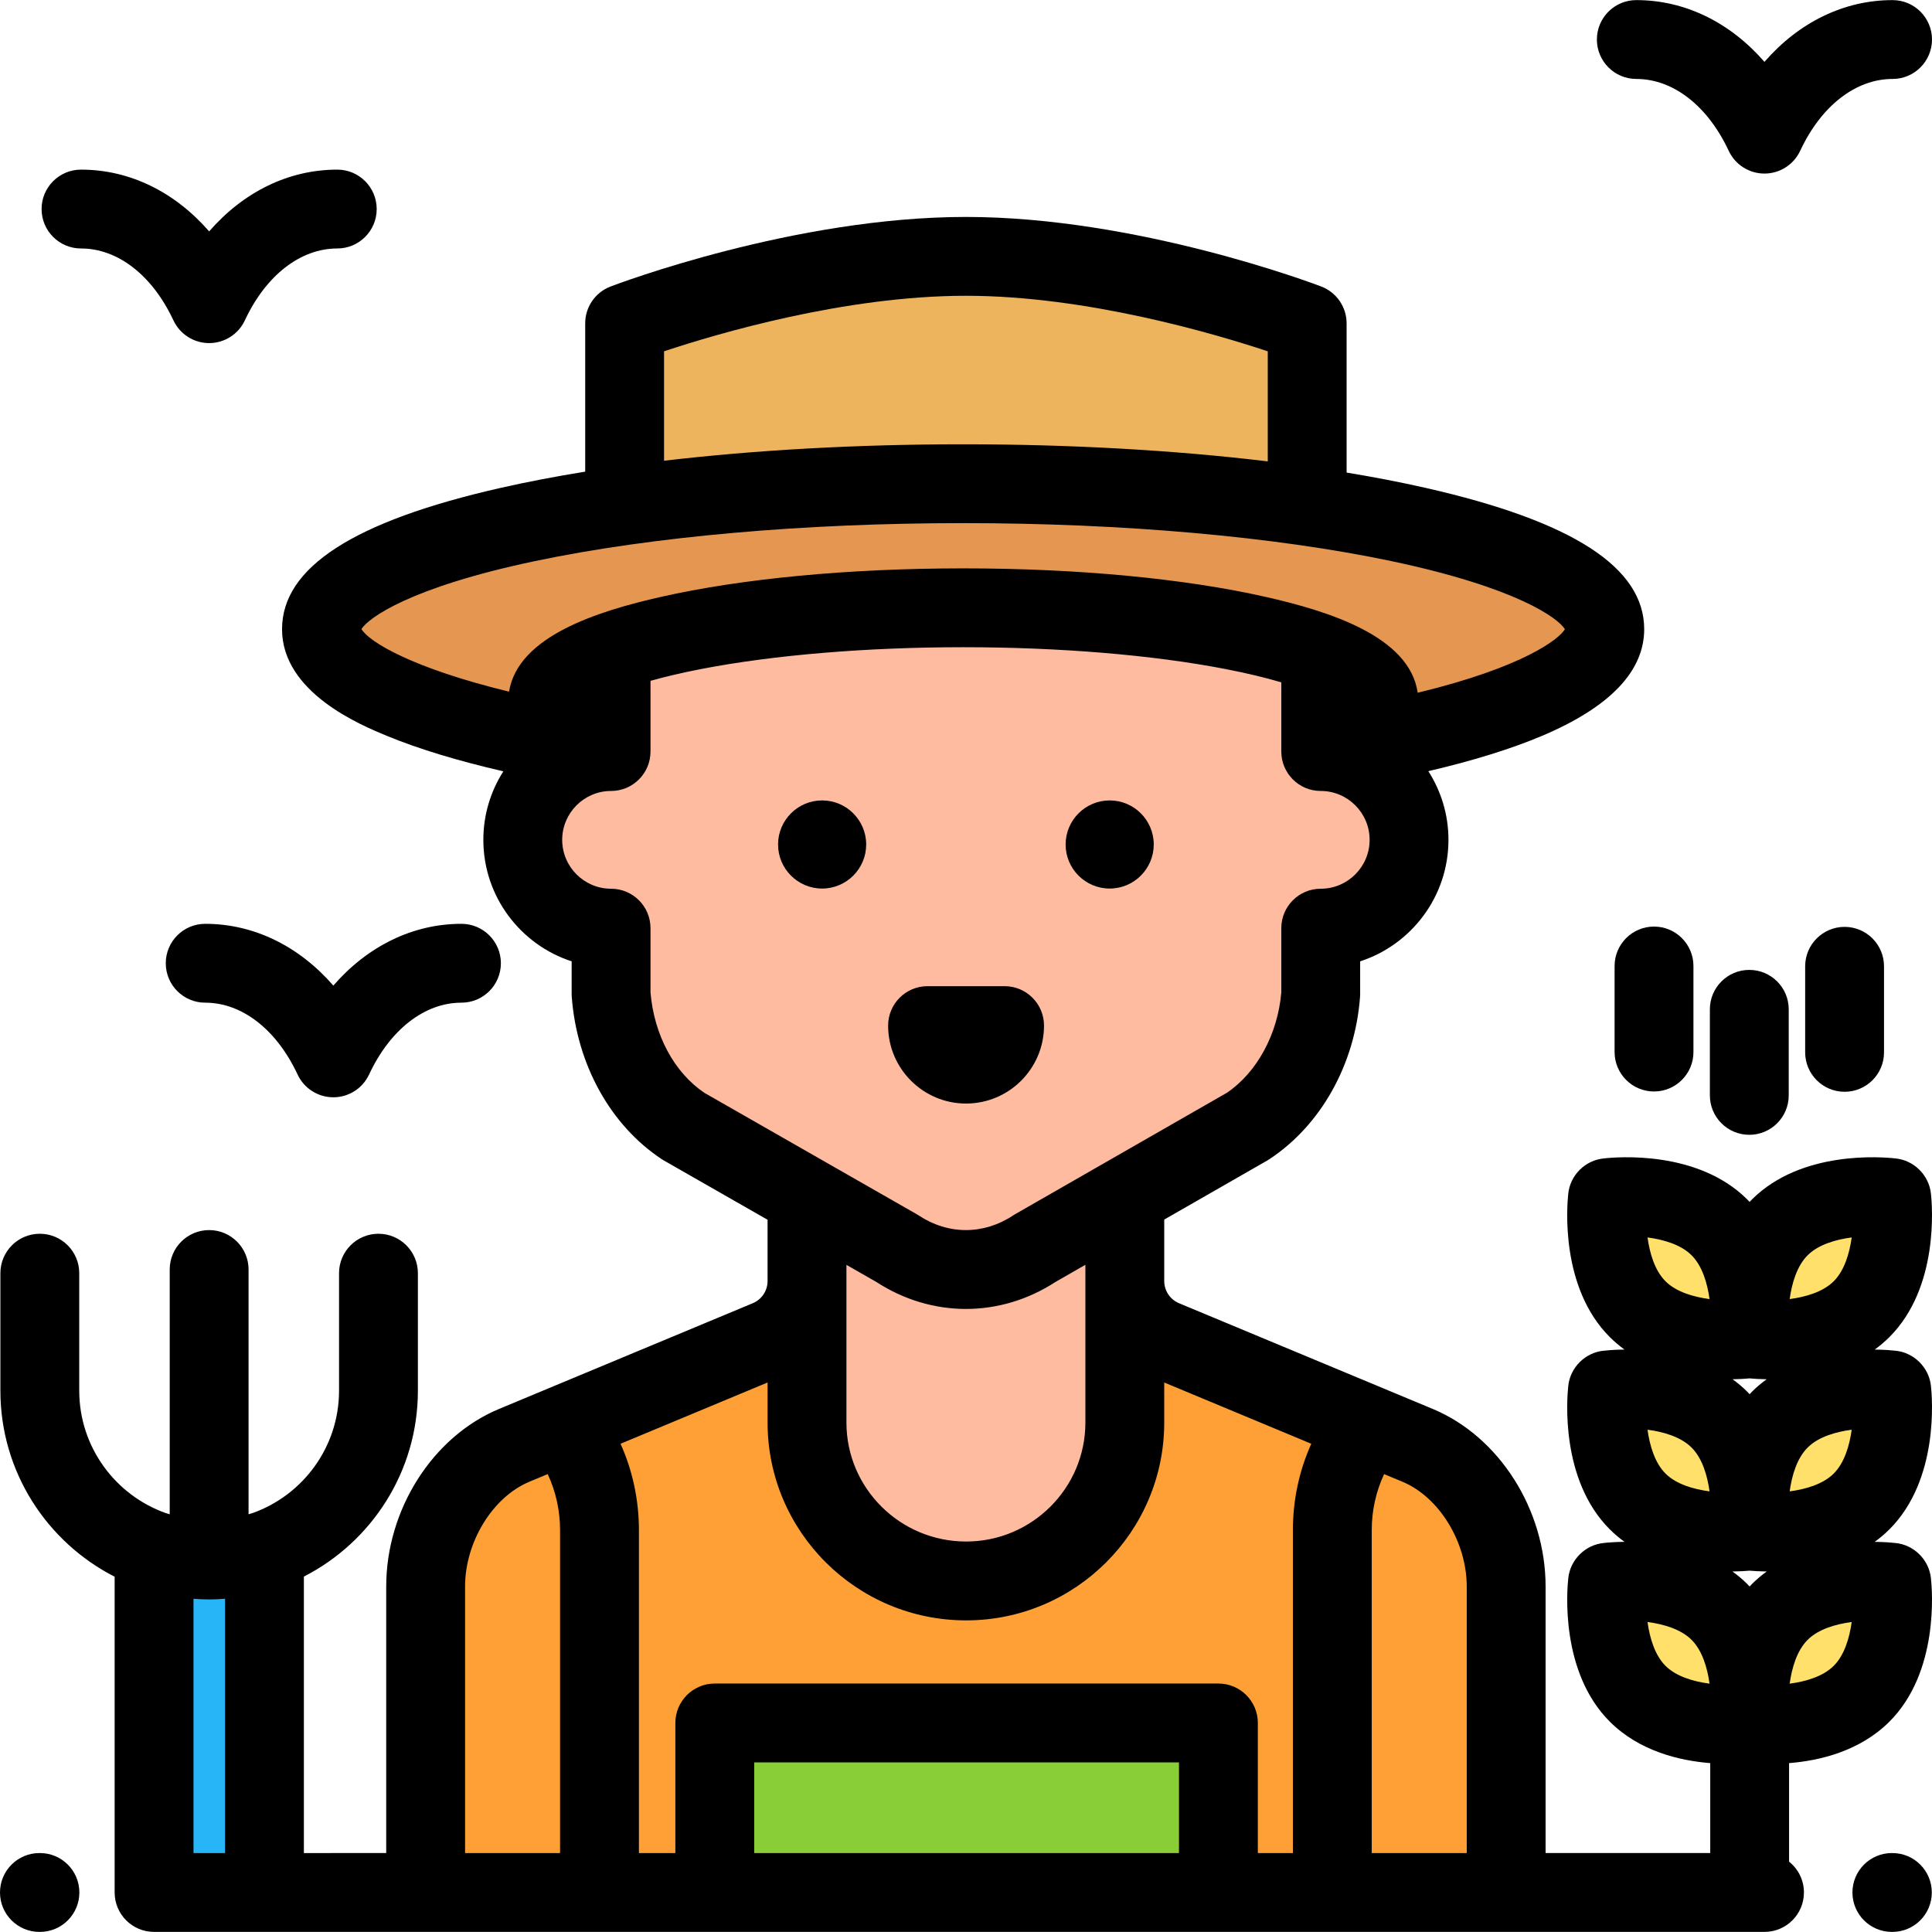
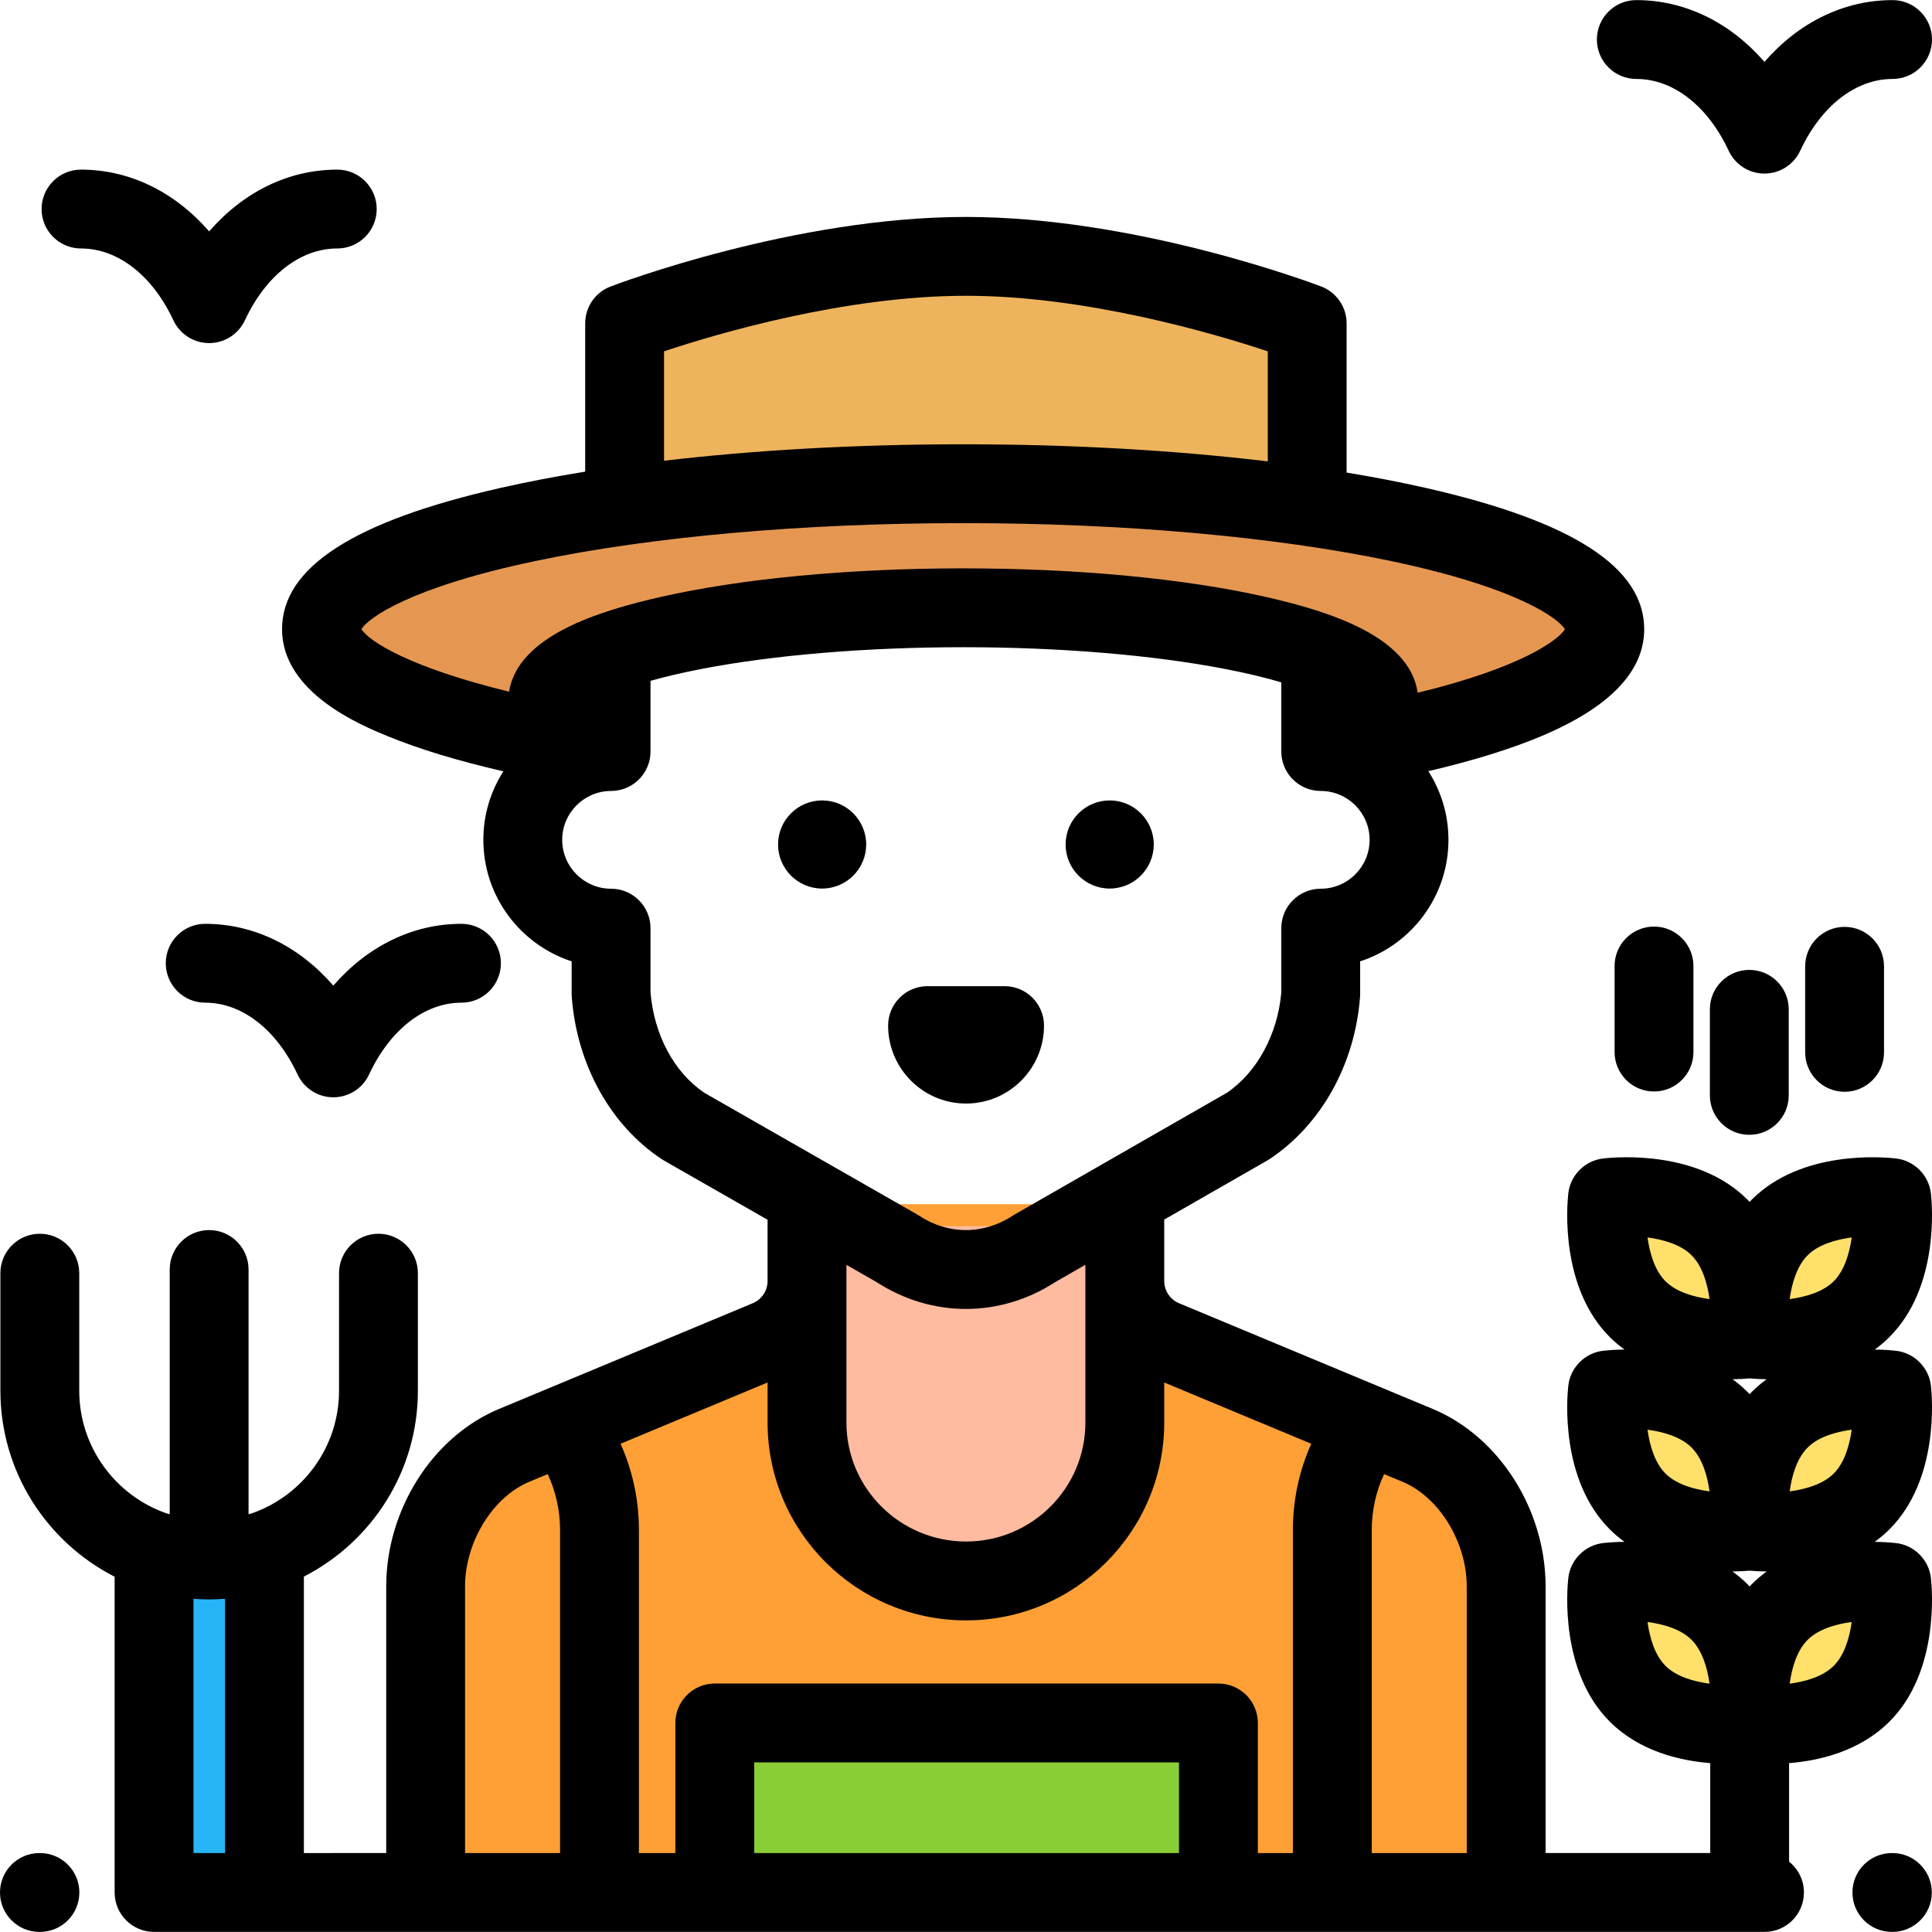
<svg xmlns="http://www.w3.org/2000/svg" version="1.1" id="Layer_1" viewBox="0 0 512 512" xml:space="preserve">
  <path style="fill:#27B5F7;" d="M55.425,413.416L55.425,413.416c-5.105,0-10.013-0.876-14.595-2.465v90.575h29.254v-90.597  C65.485,412.532,60.554,413.416,55.425,413.416z" />
  <g>
    <path style="fill:#FFA036;" d="M213.864,319.119v20.353c0,6.799-4.088,12.932-10.365,15.549l-67.241,28.017   c-14.206,5.92-23.459,22.008-23.459,37.397v81.092h286.352v-81.092c0-15.389-9.254-31.479-23.459-37.397l-67.242-28.016   c-6.277-2.615-10.365-8.749-10.365-15.549V319.12h-84.221V319.119z" />
    <path style="fill:#FFA036;" d="M353.078,501.526L353.078,501.526v-96.02c0-10.48,3.554-20.168,9.507-27.93l0,0l-54.134-22.555   c-6.277-2.615-10.365-8.749-10.365-15.549l-0.094,37.531c0,23.082-18.885,41.966-41.966,41.966l0,0   c-23.082,0-41.966-18.885-41.966-41.966l-0.195-37.531c0,6.799-4.088,12.932-10.365,15.549l-54.134,22.556l0,0   c5.952,7.764,9.507,17.45,9.507,27.93v96.02l0,0h194.207V501.526z" />
  </g>
  <rect x="189.421" y="456.596" style="fill:#89CD37;" width="133.472" height="44.926" />
  <g>
    <path style="fill:#FEBBA0;" d="M298.085,324.956v51.952c0,23.133-18.926,42.06-42.06,42.06l0,0   c-23.189,0-42.162-18.972-42.162-42.162v-51.851" />
-     <path style="fill:#FEBBA0;" d="M350.006,199.164v-29.298c0-50.763-39.867-93.227-90.601-94.938   c-53.312-1.798-97.094,40.885-97.094,93.793h-0.368v30.443l0,0c-12.925,0-23.403,10.478-23.403,23.403   c0,12.925,10.478,23.403,23.403,23.403l0,0v17.472l0,0c1.126,14.735,8.311,27.853,19.192,35.038l0,0l56.575,32.343   c11.36,7.503,25.173,7.503,36.533,0l56.405-32.343l0,0c10.879-7.185,18.233-20.303,19.36-35.038l0,0v-17.472l0,0   c12.925,0,23.403-10.478,23.403-23.403C373.409,209.641,362.931,199.164,350.006,199.164L350.006,199.164z" />
  </g>
  <g>
    <path style="fill:#FFE06B;" d="M463.652,456.727l-0.003-0.007c-0.083,0.017-19.253,2.477-29.626-7.829   c-10.372-10.312-8.028-29.49-8.021-29.573L426,419.314l0.006,0.001v-0.005l0.002,0.004c0.159-0.019,19.269-2.455,29.623,7.835   C466.031,437.48,463.652,456.727,463.652,456.727z" />
    <path style="fill:#FFE06B;" d="M471.694,427.149c10.354-10.289,29.464-7.854,29.623-7.835l0.002-0.004v0.005l0.006-0.001   l-0.002,0.004c0.008,0.083,2.352,19.261-8.021,29.573c-10.372,10.306-29.543,7.845-29.626,7.829l-0.003,0.007   C463.675,456.727,461.296,437.48,471.694,427.149z" />
    <path style="fill:#FFE06B;" d="M463.652,405.768l-0.003-0.007c-0.083,0.017-19.253,2.477-29.626-7.829   c-10.372-10.312-8.028-29.49-8.021-29.573L426,368.355l0.006,0.001v-0.005l0.002,0.004c0.159-0.019,19.269-2.455,29.623,7.835   C466.031,386.521,463.652,405.768,463.652,405.768z" />
    <path style="fill:#FFE06B;" d="M471.694,376.19c10.354-10.289,29.464-7.854,29.623-7.835l0.002-0.004v0.005l0.006-0.001   l-0.002,0.004c0.008,0.083,2.352,19.261-8.021,29.573c-10.372,10.306-29.543,7.845-29.626,7.829l-0.003,0.007   C463.675,405.768,461.296,386.521,471.694,376.19z" />
    <path style="fill:#FFE06B;" d="M463.652,354.809l-0.003-0.007c-0.083,0.017-19.253,2.477-29.626-7.829   c-10.372-10.312-8.028-29.49-8.021-29.573L426,317.396l0.006,0.001v-0.005l0.002,0.004c0.159-0.019,19.269-2.455,29.623,7.835   C466.031,335.562,463.652,354.809,463.652,354.809z" />
    <path style="fill:#FFE06B;" d="M471.694,325.231c10.354-10.289,29.464-7.854,29.623-7.835l0.002-0.004v0.005l0.006-0.001   l-0.002,0.004c0.008,0.083,2.352,19.261-8.021,29.573c-10.372,10.306-29.543,7.845-29.626,7.829l-0.003,0.007   C463.675,354.809,461.296,335.562,471.694,325.231z" />
  </g>
  <path d="M10.585,511.974h-0.137C4.679,511.974,0,507.297,0,501.526c0-5.77,4.679-10.448,10.448-10.448h0.137  c5.769,0,10.448,4.678,10.448,10.448C21.033,507.297,16.354,511.974,10.585,511.974z" />
  <path d="M501.501,511.974h-0.137c-5.769,0-10.448-4.678-10.448-10.448c0-5.77,4.679-10.448,10.448-10.448h0.137  c5.769,0,10.448,4.678,10.448,10.448C511.949,507.297,507.27,511.974,501.501,511.974z" />
  <path d="M294.078,235.475c-6.439,0-11.679-5.239-11.679-11.678c0-6.44,5.24-11.679,11.679-11.679s11.678,5.239,11.678,11.679  C305.755,230.236,300.517,235.475,294.078,235.475z" />
  <path d="M217.871,235.475c-6.439,0-11.678-5.239-11.678-11.678c0-6.44,5.239-11.679,11.678-11.679s11.679,5.239,11.679,11.679  C229.549,230.236,224.31,235.475,217.871,235.475z" />
  <path d="M256.018,292.451c-11.39,0-20.658-9.267-20.658-20.658c0-5.77,4.679-10.448,10.448-10.448h20.419  c5.769,0,10.448,4.678,10.448,10.448C276.675,283.183,267.409,292.451,256.018,292.451z" />
-   <path d="M55.425,90.923c-4.058,0-7.749-2.35-9.467-6.026c-5.571-11.927-14.725-19.049-24.489-19.049  c-5.769,0-10.448-4.678-10.448-10.448S15.7,44.952,21.469,44.952c12.903,0,24.859,5.911,33.956,16.368  c9.097-10.455,21.053-16.368,33.956-16.368c5.769,0,10.448,4.678,10.448,10.448S95.15,65.848,89.381,65.848  c-9.764,0-18.918,7.12-24.489,19.049C63.174,88.573,59.483,90.923,55.425,90.923z" />
+   <path d="M55.425,90.923c-4.058,0-7.749-2.35-9.467-6.026c-5.571-11.927-14.725-19.049-24.489-19.049  c-5.769,0-10.448-4.678-10.448-10.448S15.7,44.952,21.469,44.952c12.903,0,24.859,5.911,33.956,16.368  c9.097-10.455,21.053-16.368,33.956-16.368c5.769,0,10.448,4.678,10.448,10.448S95.15,65.848,89.381,65.848  c-9.764,0-18.918,7.12-24.489,19.049C63.174,88.573,59.483,90.923,55.425,90.923" />
  <path d="M88.336,290.793c-4.058,0-7.749-2.35-9.467-6.026c-5.571-11.928-14.726-19.049-24.489-19.049  c-5.769,0-10.448-4.678-10.448-10.448s4.679-10.448,10.448-10.448c12.903,0,24.859,5.911,33.956,16.368  c9.097-10.455,21.053-16.368,33.956-16.368c5.769,0,10.448,4.678,10.448,10.448s-4.679,10.448-10.448,10.448  c-9.764,0-18.918,7.12-24.489,19.049C96.085,288.443,92.394,290.793,88.336,290.793z" />
  <path d="M467.596,45.997c-4.058,0-7.749-2.35-9.467-6.026c-5.571-11.928-14.726-19.049-24.489-19.049  c-5.769,0-10.448-4.678-10.448-10.448s4.679-10.448,10.448-10.448c12.903,0,24.859,5.911,33.956,16.368  c9.097-10.455,21.053-16.368,33.956-16.368c5.769,0,10.448,4.678,10.448,10.448s-4.679,10.448-10.448,10.448  c-9.764,0-18.918,7.12-24.489,19.049C475.346,43.647,471.654,45.997,467.596,45.997z" />
  <path d="M463.583,300.736c-5.769,0-10.448-4.678-10.448-10.448v-22.806c0-5.77,4.679-10.448,10.448-10.448  c5.769,0,10.448,4.678,10.448,10.448v22.806C474.031,296.058,469.353,300.736,463.583,300.736z" />
  <path d="M488.835,289.333c-5.769,0-10.448-4.678-10.448-10.448v-22.806c0-5.77,4.679-10.448,10.448-10.448  c5.769,0,10.448,4.678,10.448,10.448v22.806C499.283,284.656,494.604,289.333,488.835,289.333z" />
  <path d="M438.332,289.254c-5.769,0-10.448-4.678-10.448-10.448V256c0-5.77,4.679-10.448,10.448-10.448  c5.769,0,10.448,4.678,10.448,10.448v22.806C448.78,284.576,444.102,289.254,438.332,289.254z" />
  <path style="fill:#E59752;" d="M255.238,128.187c-93.913,0-170.044,17.265-170.044,38.563c0,13.343,31.335,25.49,76.751,32.413  c-9.754-3.728-16.809-8.466-16.809-13.115c0-13.795,49.314-24.98,110.146-24.98s110.146,11.183,110.146,24.98  c0,4.642-5.685,9.392-15.411,13.115c45.345-6.926,75.266-19.082,75.266-32.413C425.282,145.453,349.15,128.187,255.238,128.187z" />
  <path style="fill:#EEB45D;" d="M255.238,128.187c33.55,0,64.829,2.205,91.18,6.009V85.688c0,0-46.489-17.751-90.444-17.751  c-43.953,0-90.444,17.751-90.444,17.751v48.299C191.572,130.312,222.308,128.187,255.238,128.187z" />
  <path d="M500.67,456.301c13.245-13.169,11.388-34.946,11.049-38.035c-0.498-4.912-4.507-8.891-9.42-9.355  c-0.879-0.098-2.839-0.279-5.485-0.302c1.34-0.971,2.633-2.053,3.855-3.267c13.305-13.227,11.373-35.143,11.046-38.075  c-0.516-4.891-4.522-8.852-9.417-9.314c-0.878-0.098-2.835-0.279-5.476-0.302c1.335-0.971,2.626-2.053,3.847-3.267  c13.304-13.228,11.372-35.146,11.045-38.076c-0.517-4.896-4.52-8.848-9.416-9.314c-3.615-0.405-24.892-2.17-37.971,10.828l0,0  c-0.23,0.229-0.444,0.466-0.666,0.699c-0.222-0.233-0.436-0.47-0.666-0.699c-13.111-13.028-34.456-11.226-37.978-10.827  c-4.913,0.467-8.924,4.452-9.414,9.362c-0.342,3.116-2.184,24.869,11.052,38.027c1.22,1.212,2.508,2.293,3.842,3.263  c-2.684,0.024-4.652,0.211-5.492,0.306c-4.906,0.473-8.911,4.454-9.401,9.361c-0.342,3.116-2.184,24.869,11.052,38.027  c1.22,1.213,2.512,2.294,3.85,3.263c-2.701,0.024-4.679,0.212-5.512,0.307c-4.893,0.476-8.893,4.454-9.387,9.351  c-0.339,3.075-2.2,24.864,11.051,38.038c7.831,7.782,18.398,10.296,26.571,10.948v23.829h-43.633v-70.644  c0-20.366-12.291-39.709-29.887-47.042l-67.241-28.016c-2.39-0.996-3.936-3.313-3.936-5.904v-14.516v-1.753l27.311-15.659  c0.19-0.11,0.377-0.225,0.56-0.346c13.674-9.03,22.653-25.09,24.019-42.96c0.021-0.264,0.03-0.531,0.03-0.796v-8.673  c13.568-4.413,23.402-17.181,23.402-32.202c0-6.696-1.964-12.939-5.333-18.198c11.775-2.747,21.996-5.91,30.206-9.39  c17.916-7.591,27.001-17.089,27.001-28.228c0-16.364-18.954-28.616-57.942-37.458c-6.568-1.49-13.567-2.843-20.922-4.058V85.688  c0-4.332-2.675-8.215-6.721-9.76c-1.973-0.752-48.812-18.437-94.17-18.437s-92.198,17.685-94.17,18.437  c-4.046,1.545-6.721,5.429-6.721,9.76v39.304c-7.898,1.277-15.392,2.712-22.397,4.3c-38.989,8.842-57.942,21.094-57.942,37.458  c0,16.808,20.931,25.438,27.81,28.273c8.416,3.47,18.853,6.632,30.843,9.384c-3.353,5.251-5.305,11.479-5.305,18.159  c0,15.021,9.835,27.788,23.402,32.202v8.673c0,0.265,0.01,0.532,0.03,0.796c1.372,17.943,10.288,34.004,23.852,42.961  c0.187,0.123,0.377,0.24,0.573,0.352l27.466,15.701v16.22c0,2.59-1.545,4.907-3.936,5.904l-67.241,28.017  c-17.597,7.332-29.887,26.677-29.887,47.041v70.644H80.533v-73.266c17.914-9.166,30.212-27.802,30.212-49.268v-31.137  c0-5.77-4.679-10.448-10.448-10.448s-10.448,4.678-10.448,10.448v31.137c0,14.945-9.576,27.69-22.912,32.437  c-0.096,0.03-0.808,0.233-1.065,0.316v-64.862c0-5.77-4.679-10.448-10.448-10.448s-10.448,4.678-10.448,10.448v64.862  c-0.239-0.077-0.917-0.268-1.013-0.299C30.6,396.263,21,383.505,21,368.542v-31.137c0-5.77-4.679-10.448-10.448-10.448  s-10.448,4.678-10.448,10.448v31.137c0,21.492,12.329,40.147,30.277,49.302v83.681c0,5.77,4.679,10.448,10.448,10.448h426.784  c5.769,0,10.448-4.678,10.448-10.448c0-3.306-1.54-6.248-3.937-8.163v-26.117C482.296,466.592,492.848,464.073,500.67,456.301  C513.915,443.132,492.848,464.073,500.67,456.301C513.915,443.132,492.848,464.073,500.67,456.301  C513.915,443.132,492.848,464.073,500.67,456.301C513.915,443.132,492.848,464.073,500.67,456.301  C513.915,443.132,492.848,464.073,500.67,456.301C513.915,443.132,492.848,464.073,500.67,456.301z M479.059,332.643  L479.059,332.643c2.835-2.817,7.404-4.145,11.66-4.707c-0.588,4.248-1.945,8.809-4.779,11.625c-2.838,2.82-7.411,4.148-11.659,4.709  C474.869,340.021,476.225,335.458,479.059,332.643z M479.059,383.602L479.059,383.602c2.839-2.821,7.406-4.15,11.661-4.711  c-0.588,4.249-1.945,8.812-4.78,11.63c-2.838,2.819-7.411,4.147-11.659,4.708C474.869,390.979,476.225,386.416,479.059,383.602z   M479.059,434.56L479.059,434.56c2.839-2.821,7.406-4.15,11.661-4.711c-0.588,4.249-1.944,8.812-4.78,11.631  c-2.838,2.82-7.411,4.148-11.659,4.709C474.869,441.939,476.225,437.375,479.059,434.56z M441.391,441.481  c-2.837-2.82-4.194-7.384-4.782-11.634c4.25,0.561,8.821,1.89,11.661,4.712c2.833,2.815,4.19,7.379,4.778,11.629  C448.8,445.628,444.227,444.3,441.391,441.481z M441.39,390.522c-2.836-2.82-4.193-7.383-4.781-11.633  c4.25,0.561,8.821,1.89,11.661,4.712c2.833,2.815,4.19,7.378,4.778,11.628C448.799,394.668,444.226,393.341,441.39,390.522z   M441.391,339.564c-2.836-2.818-4.193-7.379-4.781-11.628c4.252,0.562,8.825,1.89,11.66,4.707c2.833,2.815,4.19,7.379,4.778,11.628  C448.8,343.71,444.227,342.383,441.391,339.564z M59.637,491.079h-8.358v-67.371c0.002-0.005,0.004-0.009,0.006-0.015  c1.369,0.102,2.746,0.171,4.139,0.171c1.417,0,2.817-0.071,4.207-0.177c0.001,0.005,0.003,0.009,0.004,0.015v67.377H59.637z   M175.98,93.098c14.071-4.68,47.976-14.713,79.995-14.713c31.936,0,65.903,10.039,79.995,14.718v29.168  c-24.633-2.96-52.173-4.531-80.732-4.531c-27.991,0-55.003,1.511-79.258,4.358V93.098H175.98z M134.903,183.298  c-25.573-6.212-37.069-13.156-39.114-16.588c1.747-2.88,12.761-11.034,46.065-18.03c30.83-6.478,71.097-10.045,113.383-10.045  s82.554,3.567,113.383,10.045c33.482,7.035,44.434,15.237,46.09,18.076c-1.496,2.579-11.008,10.07-39.009,16.827  c-2.141-15.004-23.759-21.652-40.226-25.386c-21.539-4.885-50.021-7.575-80.196-7.575s-58.657,2.69-80.196,7.575  C158.723,161.907,137.275,168.495,134.903,183.298z M186.637,289.591c-7.984-5.407-13.285-15.292-14.246-26.569v-17.051  c0-5.77-4.679-10.448-10.448-10.448c-7.143,0-12.954-5.812-12.954-12.955s5.812-12.954,12.954-12.954  c5.769,0,10.448-4.678,10.448-10.448V180.43c3.726-1.049,8.143-2.112,13.389-3.127c19.264-3.73,43.946-5.785,69.501-5.785  s50.237,2.054,69.501,5.785c5.907,1.144,10.781,2.347,14.778,3.523v18.339c0,5.77,4.679,10.448,10.448,10.448  c7.143,0,12.954,5.812,12.954,12.954c0,7.143-5.812,12.955-12.954,12.955c-5.769,0-10.448,4.678-10.448,10.448v17.05  c-0.949,11.049-6.442,21.174-14.419,26.574l-56.094,32.164c-0.19,0.11-0.377,0.225-0.56,0.346c-7.834,5.173-17.184,5.173-25.018,0  c-0.187-0.123-0.377-0.241-0.573-0.352L186.637,289.591z M287.638,335.185v41.818c0,17.379-14.181,31.518-31.612,31.518  c-17.487,0-31.714-14.139-31.714-31.518v-37.53v-4.274l7.939,4.539c7.334,4.763,15.529,7.144,23.725,7.144  c8.198,0,16.396-2.383,23.731-7.148L287.638,335.185z M148.423,491.079h-25.176v-70.644c0-11.776,7.321-23.707,17.029-27.753  l4.871-2.029c2.153,4.627,3.276,9.656,3.276,14.855V491.079z M312.444,491.079H199.872v-24.03h112.572V491.079z M342.63,405.508  v85.572h-9.29v-34.478c0-5.77-4.679-10.448-10.448-10.448H189.424c-5.769,0-10.448,4.678-10.448,10.448v34.478h-9.657v-85.572  c0-8.003-1.666-15.746-4.869-22.898l38.965-16.235v10.629c0,28.901,23.601,52.414,52.61,52.414  c28.953,0,52.508-23.513,52.508-52.414v-10.629l38.966,16.235C344.297,389.762,342.63,397.505,342.63,405.508z M388.702,491.079  h-25.176v-85.572c0-5.199,1.123-10.227,3.277-14.855l4.871,2.03c9.707,4.044,17.028,15.976,17.028,27.753V491.079z M463.662,365.286  c1.125,0.104,2.679,0.205,4.517,0.233c-1.34,0.967-2.631,2.049-3.849,3.259c-0.23,0.229-0.444,0.466-0.665,0.699  c-0.222-0.233-0.436-0.47-0.666-0.699c-1.218-1.211-2.509-2.292-3.85-3.26C460.984,365.491,462.536,365.392,463.662,365.286z   M464.329,419.738L464.329,419.738c-0.23,0.228-0.444,0.465-0.665,0.699c-0.222-0.233-0.436-0.47-0.666-0.699  c-1.225-1.217-2.522-2.304-3.87-3.275c1.85-0.023,3.41-0.119,4.532-0.22c1.123,0.101,2.685,0.196,4.538,0.22  C466.85,417.434,465.554,418.521,464.329,419.738z" />
</svg>